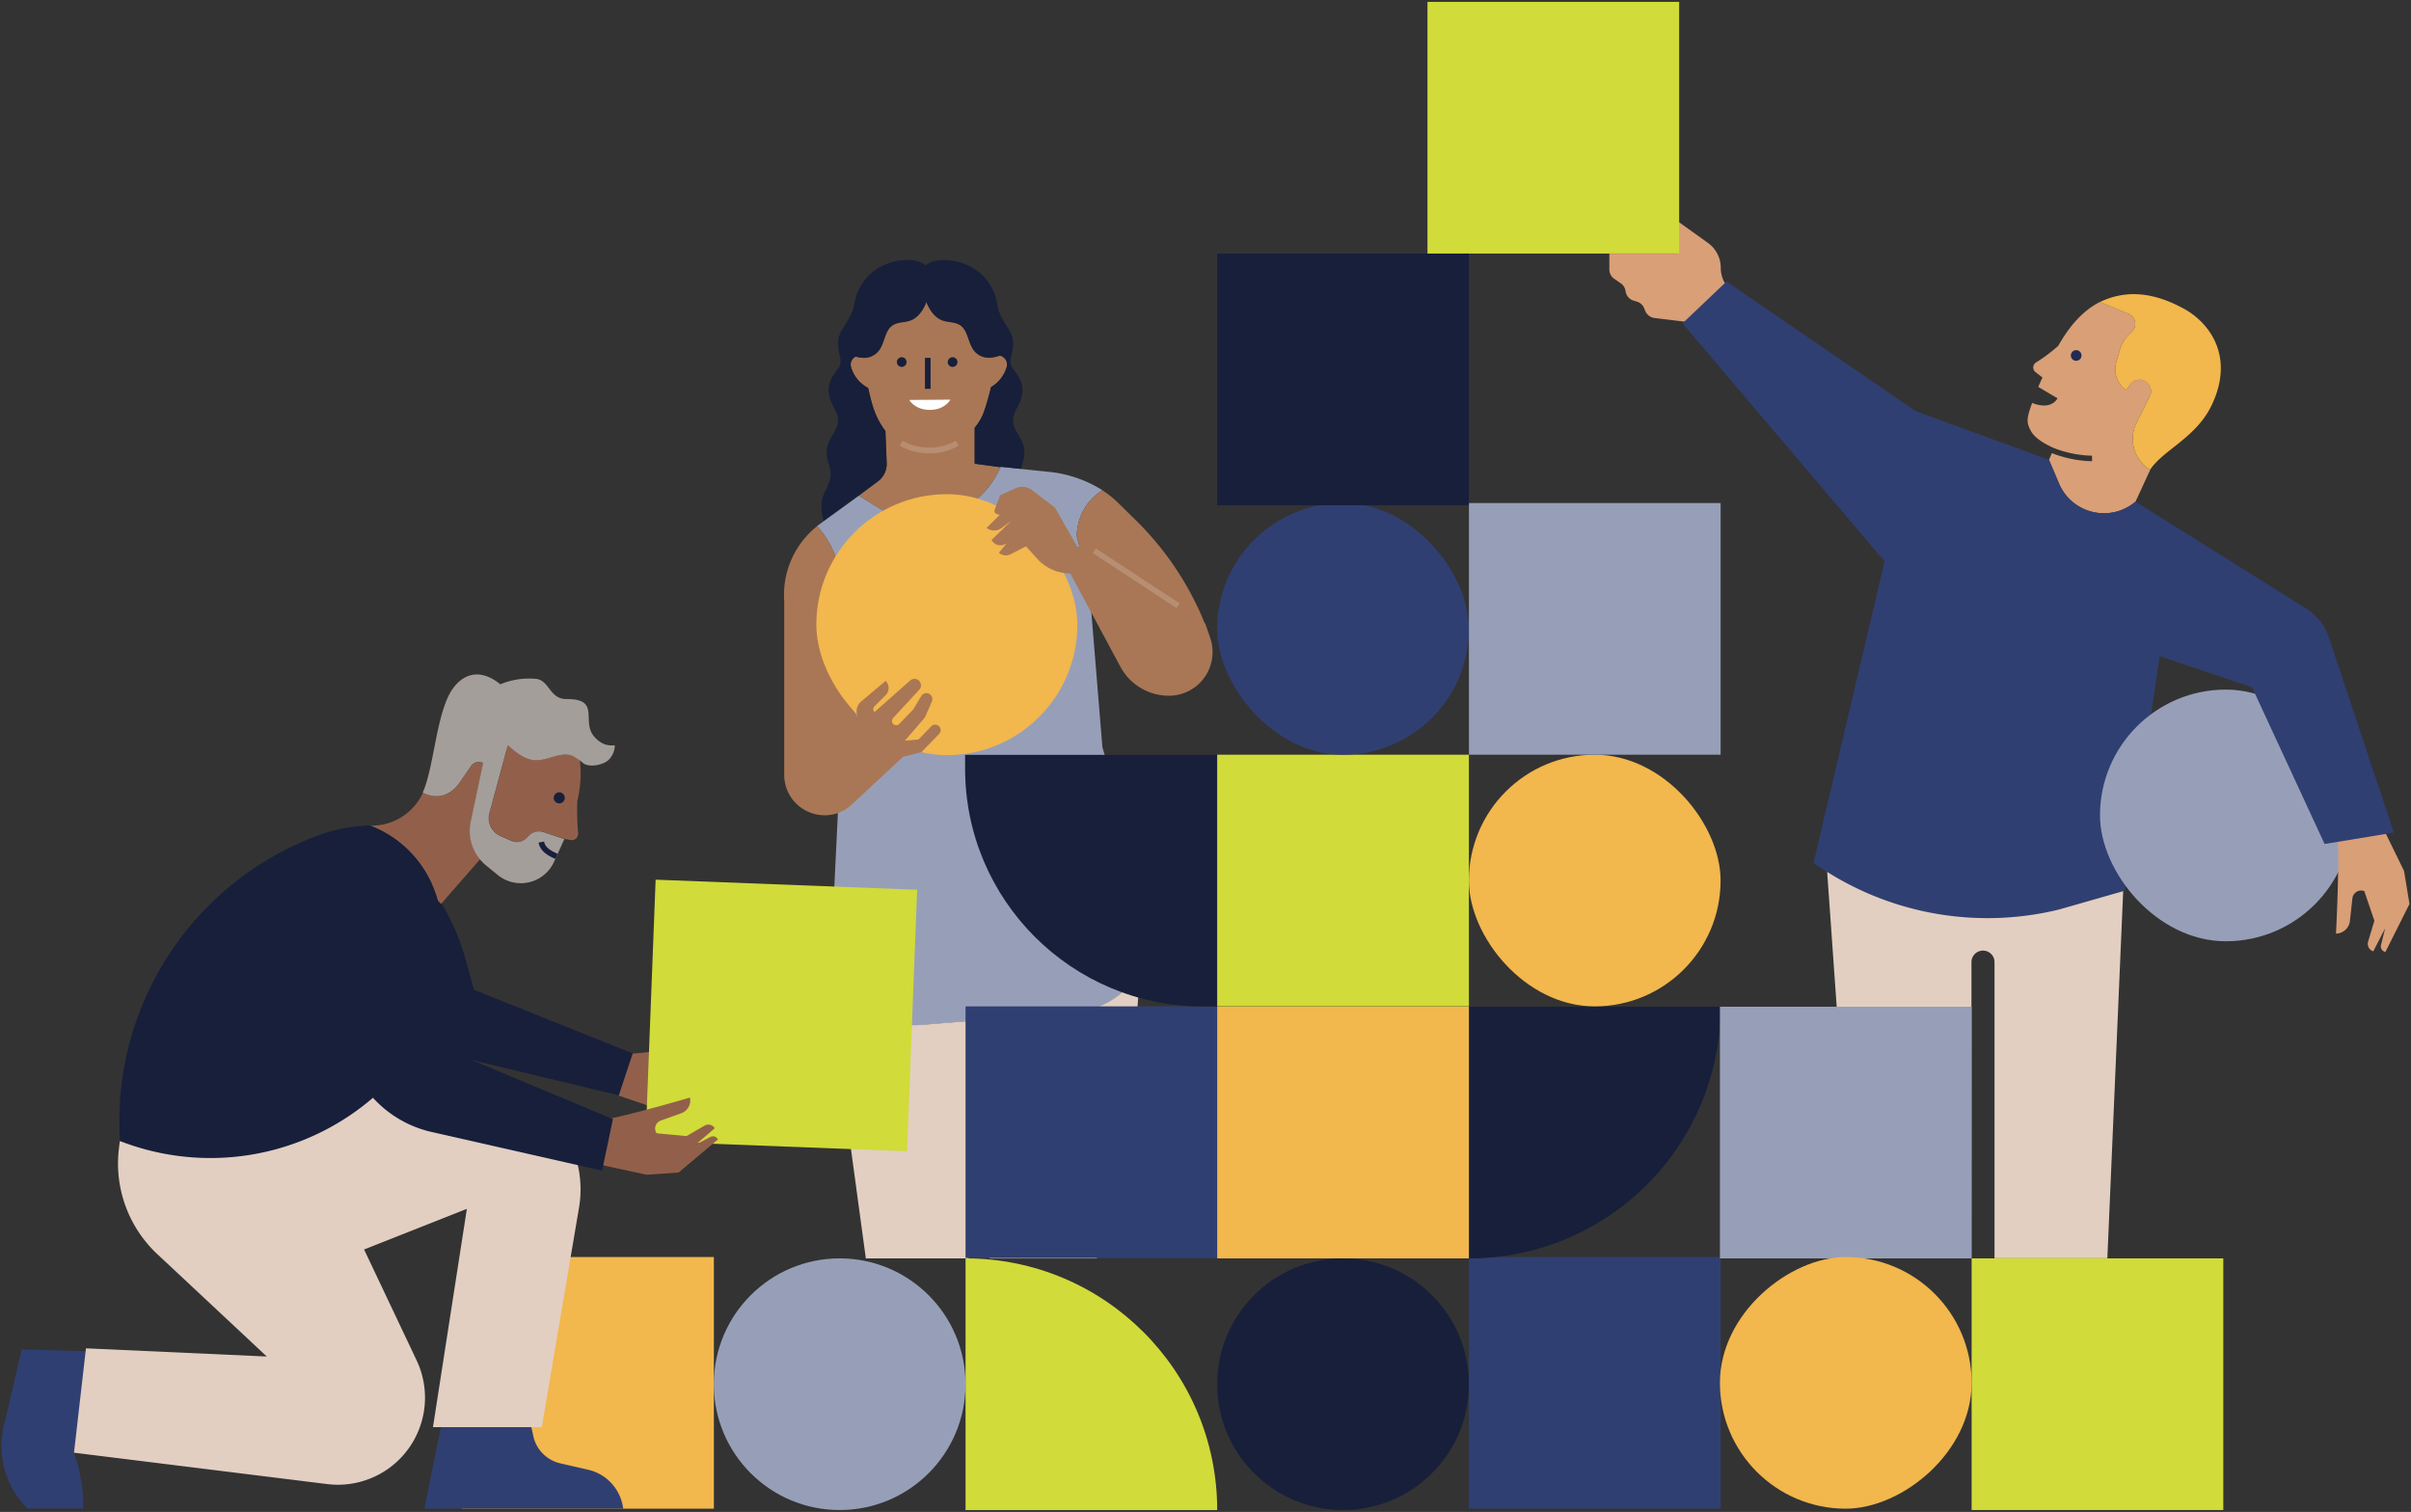
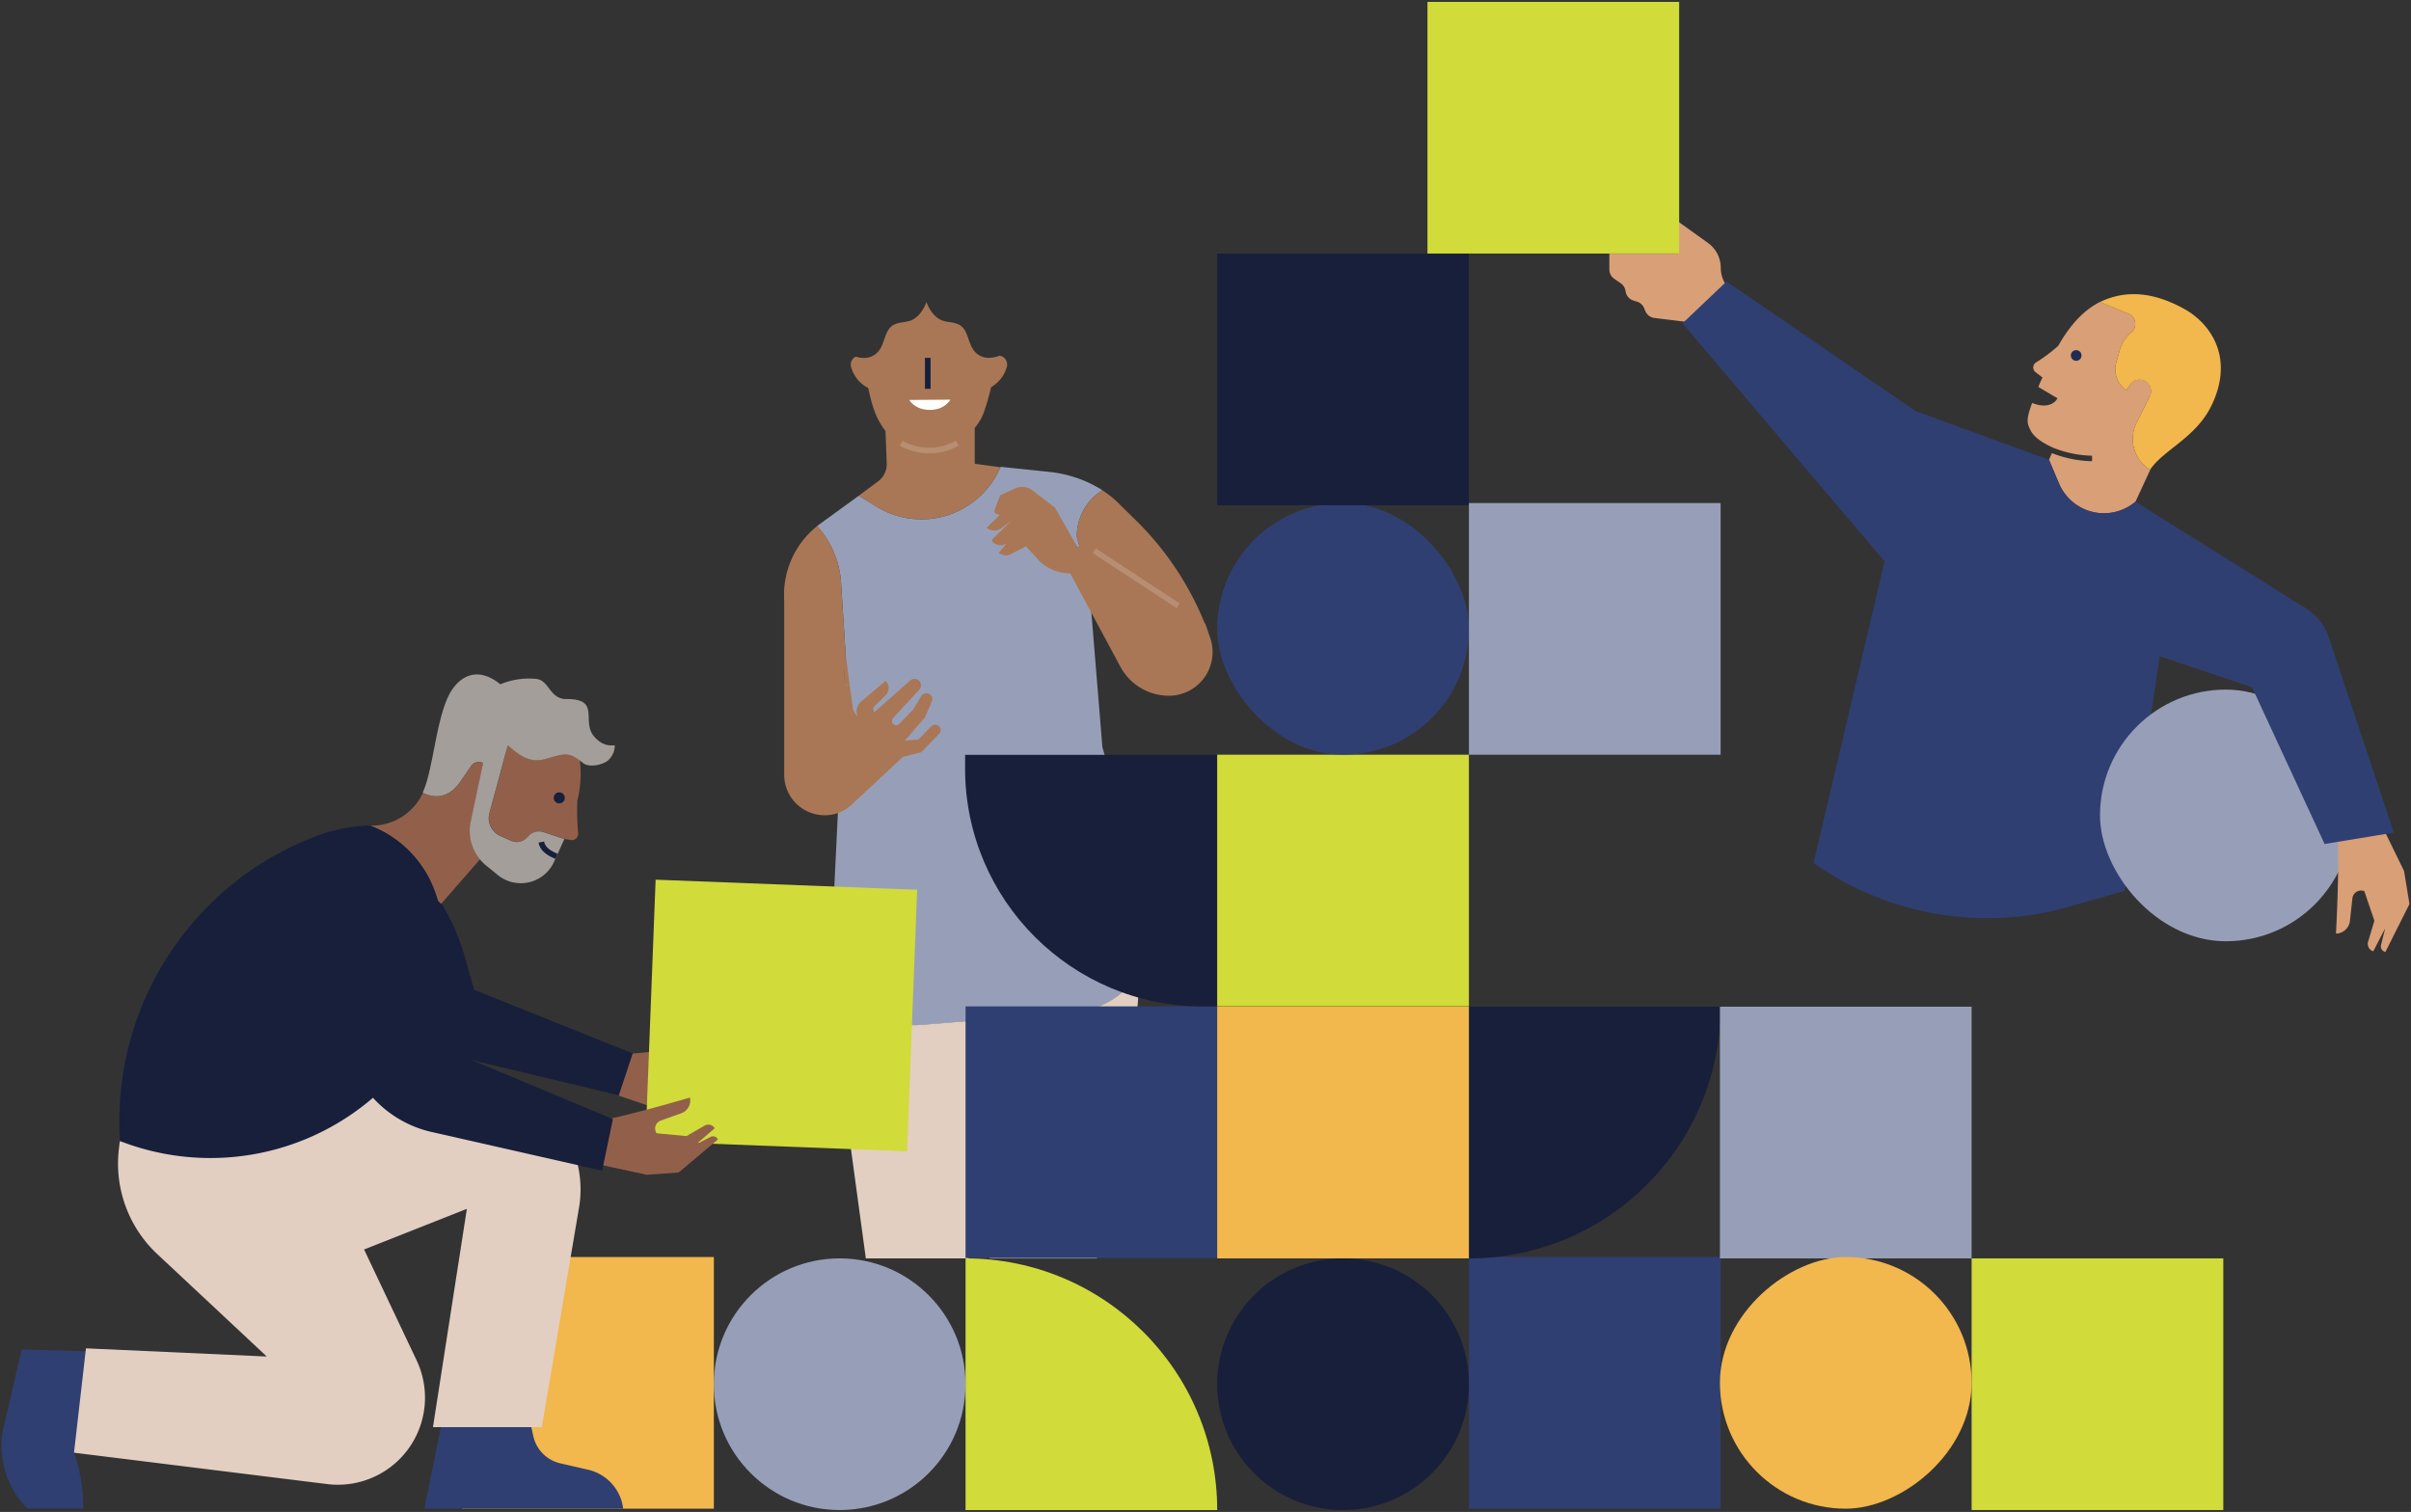
<svg xmlns="http://www.w3.org/2000/svg" viewBox="0 0 692 434">
  <rect x="0" y="0" width="692" height="434" fill="#333333" stroke="none" />
  <g fill="none" fill-rule="evenodd">
    <path d="M617.11 134.85a10.36 10.36 0 0 1-3.88-13.48l3.8-7.61a3.29 3.29 0 0 0-5.65-3.35l-1.13 1.59a7.27 7.27 0 0 1-2.86-7.9l1-3.54a10.3 10.3 0 0 1 3.32-5.15 3.15 3.15 0 0 0-.8-5.34l-8.15-3.42c-5.63 2.85-9.39 8-12 12.61a46.34 46.34 0 0 1-6.38 4.78 1.7 1.7 0 0 0-.15 2.78l2 1.54c-.44.92-.85 1.83-1.2 2.71l5.5 3.26s-1.56 3.55-7.27 1.35c-1.67 4.54-1.65 5.69-.34 8.06 1 1.83 3.44 3.48 6.54 4.85a31.76 31.76 0 0 0 11 2.22v1.58a33.35 33.35 0 0 1-11.53-2.32l-.83 1.93 2.91 6.88a14 14 0 0 0 21.92 5.12l4.33-9.37c0 .08-.11.15-.15.22ZM487.7 92.84l-12.84-1.56a3.28 3.28 0 0 1-2.58-1.9l-.42-1a3.24 3.24 0 0 0-2-1.79l-1-.3a3.25 3.25 0 0 1-2.29-2.7 3.25 3.25 0 0 0-1.34-2.24L463.28 80a3.23 3.23 0 0 1-1.37-2.64v-4.55h19.78l-6-6.34a2.92 2.92 0 0 1 0-4 2.91 2.91 0 0 1 3.85-.4l10.7 7.68a8.78 8.78 0 0 1 3.65 7.12 8.75 8.75 0 0 0 4.74 7.78l-10.93 8.19Z" fill="#D99F77" fill-rule="nonzero" />
    <path d="M602.74 86.68c5.42-2.54 13.18-4.12 24.31 2.07 7 3.92 14.49 13.54 7.7 27.64-4.48 9.3-13.85 12.73-17.64 18.46a10.36 10.36 0 0 1-3.88-13.48l3.8-7.61a3.3 3.3 0 0 0-1.29-4.32 3.3 3.3 0 0 0-4.36 1l-1.13 1.56a7.27 7.27 0 0 1-2.86-7.9l1-3.54a10.3 10.3 0 0 1 3.32-5.15 3.15 3.15 0 0 0-.8-5.34l-8.17-3.39Z" fill="#F2B74D" fill-rule="nonzero" />
    <path d="M597.16 102.91a1.53 1.53 0 1 1-.39-2.13 1.54 1.54 0 0 1 .39 2.13Z" fill="#202C53" fill-rule="nonzero" />
    <path d="M612.93 144a14 14 0 0 1-21.93-5.16l-2.9-6.84-38.31-14-54.25-37.19-12.63 12 58 68.33-20.39 86.58A86.43 86.43 0 0 0 591 261.07l18.85-5.36 11.38-76.4-8.3-35.31Z" fill="#303F72" fill-rule="nonzero" />
    <path fill="#D1DB39" fill-rule="nonzero" d="M409.71.54h72.24v72.24h-72.24z" />
    <rect fill="#979FB8" fill-rule="nonzero" x="602.74" y="197.95" width="72.24" height="72.24" rx="36.12" />
    <path d="M671 240.94c.35 6.85-.17 20.19-.53 27.05a4.09 4.09 0 0 0 4-3.64l.71-6.48a2.53 2.53 0 0 1 3.41-2.08l2.9 8.5-1.84 6.14a2.25 2.25 0 0 0 1.52 2.65l3.4-6.58-1.17 4.75a1.61 1.61 0 0 0 1.26 2l6.9-13.76L690 250l-6.52-13.35-12.48 4.29Z" fill="#D99F77" fill-rule="nonzero" />
    <path d="m611.53 185.55 34.84 11.72 20.83 45 19.87-3.27-18.69-56.11a15.44 15.44 0 0 0-6.45-8.2l-49-30.66-12.28 29.88 10.88 11.64Z" fill="#303F72" fill-rule="nonzero" />
    <path d="M569.16 272.74a3.31 3.31 0 0 0-3.31 3.3v85.18h6.61V276a3.3 3.3 0 0 0-3.3-3.26Z" />
-     <path d="M565.85 276a3.31 3.31 0 0 1 6.61 0v85.18h32.39l4.54-105.37-18.39 5.26a86.43 86.43 0 0 1-66.57-10.79l7.84 110.94h33.54l.04-85.22Z" fill="#E2CFC2" fill-rule="nonzero" />
    <path d="m287.16 134.12-7.39-1v-10.3a15.1 15.1 0 0 0 2.81-5 75.925 75.925 0 0 0 1.89-6.68 9.85 9.85 0 0 0 4.5-5.76 2.602 2.602 0 0 0-2-3.28 9.46 9.46 0 0 1-3.46.61 5.34 5.34 0 0 1-4.45-2.8c-1-1.71-1.34-4.1-2.47-5.58-1.62-2.11-4.09-1.57-6.18-2.35-1.91-.71-3.54-2.7-4.48-5.22h-.05c-.94 2.54-2.58 4.54-4.49 5.25-2.09.78-4.56.24-6.18 2.35-1.13 1.48-1.49 3.87-2.47 5.58a5.34 5.34 0 0 1-4.45 2.8 8.12 8.12 0 0 1-2.67-.36 2.55 2.55 0 0 0-1.34 3 9.82 9.82 0 0 0 4.9 6c1 4.3 1.77 8 4.8 12.13.06.07.11.14.17.2l.36 9.26a6.17 6.17 0 0 1-2.46 5.18l-5.54 4.13 5 3.11a24.69 24.69 0 0 0 35.65-11.27Z" fill="#A97755" fill-rule="nonzero" />
    <path fill="#171F3B" fill-rule="nonzero" d="M265.48 102.72h1.61v8.89h-1.61z" />
    <path d="M272.78 114.72c-2.34 0-8.76.09-11.78.09 0 0 1.47 2.85 5.88 2.85s5.9-2.94 5.9-2.94" fill="#FFF" fill-rule="nonzero" />
    <path d="M266.78 130.14a17.46 17.46 0 0 1-8.52-2.21l.79-1.4a15.81 15.81 0 0 0 15.28 0l.82 1.38a16.51 16.51 0 0 1-8.37 2.23Z" fill="#B78E72" fill-rule="nonzero" />
    <path d="M316.41 140.73a15.58 15.58 0 0 0-7.35 13.27l3.46 13 3.89 47.49 13.17 45.23a24.2 24.2 0 0 1 .38 12.1 24.26 24.26 0 0 1-21.73 18.89l-43.68 3.53a23.89 23.89 0 0 1-21.63-10.3 23.85 23.85 0 0 1-4.16-14.69l3.93-81.67-1.29-20.3a26.81 26.81 0 0 0-6.89-16.28l12-8.71 5 3.11a24.67 24.67 0 0 0 35.7-11.4l14 1.46a35.44 35.44 0 0 1 15.24 5.28l-.04-.01Z" fill="#979FB8" fill-rule="nonzero" />
    <path d="m242.69 187.53-.44 9.31c.54-.12 1.08-.24 1.62-.34l-1.18-8.97Z" fill="#A97755" fill-rule="nonzero" />
    <path d="m248 208.8-3.14-5-1-7.26c-.54.1-1.08.22-1.62.34l.44-9.31-1.29-20.3a26.82 26.82 0 0 0-6.83-16.27 25.26 25.26 0 0 0-9.48 21.43v50a11.61 11.61 0 0 0 15.45 10.94 11.81 11.81 0 0 0 4-2.47L259 217.42l-11-8.62Z" fill="#A97755" fill-rule="nonzero" />
-     <rect fill="#F2B74D" fill-rule="nonzero" x="234.3" y="141.85" width="74.92" height="74.92" rx="37.46" />
    <path d="m347.35 183.1-1.41-4.1-.17-.11a87.38 87.38 0 0 0-19.67-29.46l-5.18-5.09a27.45 27.45 0 0 0-4.53-3.6 15.6 15.6 0 0 0-7.33 13.26l.85 3.21-.87-.53-6.26-11-6.58-5a4.65 4.65 0 0 0-4.71-.52l-4.44 2-1.57 4.17a.94.94 0 0 0 .62 1.23l.84.25-3.78 3.73a3.62 3.62 0 0 0 4.37 0l2.73-2.05-5.67 5.51.15.24a2.84 2.84 0 0 0 3.64 1l.53-.27-2.2 2.71a3 3 0 0 0 3.33.42l4.45-2.28 3.19 3.55a12.77 12.77 0 0 0 9.5 4.23l14.4 26.8a15.81 15.81 0 0 0 13.92 8.31 12.53 12.53 0 0 0 11.85-16.61Zm-99.61 29.96-1.8-8a3.76 3.76 0 0 1 1.24-3.7l7-5.9a2.87 2.87 0 0 1 0 4.12l-3.18 3.16a1.16 1.16 0 0 0 0 1.65l10.25-9.06a1.86 1.86 0 0 1 2.52.06 1.85 1.85 0 0 1 .07 2.6l-7.51 8.13a1.23 1.23 0 0 0-.12 1.52 1.23 1.23 0 0 0 1.9.16l4-4.14 2.31-3.86a1.73 1.73 0 0 1 2.21-.66 1.71 1.71 0 0 1 .83 2.23l-2 4.6-5.73 6.63 3.89-.33 3.7-3.82a1.57 1.57 0 0 1 2.22 2.22l-5.07 5.23-8.73 2.22-8-5.06Z" fill="#A97755" fill-rule="nonzero" />
    <path fill="#B78E72" fill-rule="nonzero" d="m313.615 158.761.883-1.346 24.077 15.785-.883 1.347z" />
-     <path d="m246.47 142.24 5.54-4.13a6.17 6.17 0 0 0 2.46-5.18l-.36-9.26c-.06-.06-.11-.13-.17-.2-3-4.09-3.76-7.83-4.8-12.13a9.82 9.82 0 0 1-4.9-6 2.55 2.55 0 0 1 1.34-3c.21.05.41.11.62.15h.06l.55.1h.12l.52.06h.8a5.34 5.34 0 0 0 4.45-2.8c1-1.71 1.34-4.1 2.47-5.58 1.62-2.11 4.09-1.57 6.18-2.35.22-.082.433-.18.64-.29.06-.042.123-.08.19-.11l.43-.29.19-.14c.173-.133.343-.273.51-.42a9.435 9.435 0 0 0 .59-.62 1.84 1.84 0 0 0 .17-.22 4.46 4.46 0 0 0 .33-.43l.18-.25c.12-.17.23-.36.34-.55.362-.615.67-1.261.92-1.93h.05a12.46 12.46 0 0 0 1 2c.087.153.177.293.27.42l.21.31.29.37.21.25c.16.19.33.37.5.54l.12.11c.15.13.3.26.46.38l.2.15c.135.097.276.187.42.27l.19.12c.207.11.42.208.64.29 2.09.78 4.56.24 6.18 2.35 1.13 1.48 1.49 3.87 2.47 5.58a5.34 5.34 0 0 0 4.45 2.8c.263.02.527.02.79 0h.2c.23 0 .45-.06.68-.1h.1c.28-.05.55-.12.83-.19l.83-.26a2.6 2.6 0 0 1 2 3.28 9.85 9.85 0 0 1-4.5 5.76 77.247 77.247 0 0 1-1.89 6.68 15.1 15.1 0 0 1-2.81 5v10.31l7.39 1v-.13l5.94.62c.38-1.72 1.19-3.37.9-5.61-.62-4.72-5.19-6.17-2.16-11.65 2.82-5.11 1.77-8-.94-11.33-2-2.48.55-5.16-.19-8.74-.65-3.14-3.88-5.59-4.46-10-2.49-13.55-17.79-14.22-20.51-11-2.71-3.23-18-2.56-20.5 11-.69 4.36-3.91 6.81-4.56 10-.74 3.58 1.84 6.26-.19 8.74-2.71 3.3-3.76 6.22-.94 11.33 3 5.48-1.55 6.93-2.17 11.65-.43 3.35 1.64 5.39.95 8.35-1.08 4.64-3.77 4.88-1.91 12.19l1.49-1.09 8.53-6.21.07.03Z" fill="#171F3B" fill-rule="nonzero" />
-     <path d="M260.2 103.92a1.39 1.39 0 1 1-1.38-1.38c.762 0 1.38.618 1.38 1.38Zm14.6 0a1.39 1.39 0 1 1-2.78.02 1.39 1.39 0 0 1 2.78-.02Z" fill="#171F3B" fill-rule="nonzero" />
    <path d="m278 293.11-13.44 1.08c-11.926.978-22.731-7.034-25.26-18.73a152 152 0 0 0 1.21 26.94l8 58.82H278v-68.11Zm46.67 10.02a151.16 151.16 0 0 0 2.3-24 24.29 24.29 0 0 1-18.74 11.51l-24.2 2v68.6h30.79l9.85-58.11Z" fill="#E2CFC2" fill-rule="nonzero" />
    <path d="M241 361.22c-19.949 0-36.12 16.171-36.12 36.12 0 19.949 16.171 36.12 36.12 36.12 19.949 0 36.12-16.171 36.12-36.12 0-19.949-16.171-36.12-36.12-36.12Z" fill="#979FB8" fill-rule="nonzero" />
    <path fill="#303F72" fill-rule="nonzero" d="M421.6 360.83h72.24v72.24H421.6z" />
    <path d="M421.6 289h72.24a72.24 72.24 0 0 1-72.24 72.24V289Z" fill="#171F3B" fill-rule="nonzero" />
    <path fill="#979FB8" fill-rule="nonzero" d="M493.65 288.98h72.24v72.24h-72.24z" />
    <path fill="#303F72" fill-rule="nonzero" d="M277.13 288.88h72.24v72.24h-72.24z" />
    <path fill="#D1DB39" fill-rule="nonzero" d="M349.36 216.64h72.24v72.24h-72.24z" />
    <rect fill="#303F72" fill-rule="nonzero" x="349.36" y="144.4" width="72.24" height="72.24" rx="36.12" />
-     <rect fill="#F2B74D" fill-rule="nonzero" x="421.6" y="216.64" width="72.24" height="72.24" rx="36.12" />
    <path fill="#F2B74D" fill-rule="nonzero" d="M349.36 288.98h72.24v72.24h-72.24z" />
    <path fill="#171F3B" fill-rule="nonzero" d="M349.36 72.79h72.24v72.24h-72.24zm-.08 143.88v72.24h-3.95c-37.712.022-68.302-30.528-68.33-68.24v-4h72.28Z" />
    <path d="M277.13 361.22v72.24h72.23c0-39.893-32.337-72.234-72.23-72.24Z" fill="#D1DB39" fill-rule="nonzero" />
    <path d="M385.48 361.22c-19.949 0-36.12 16.171-36.12 36.12 0 19.949 16.171 36.12 36.12 36.12 19.949 0 36.12-16.171 36.12-36.12 0-19.949-16.171-36.12-36.12-36.12Z" fill="#171F3B" fill-rule="nonzero" />
    <path fill="#979FB8" fill-rule="nonzero" d="M421.61 216.64V144.4h72.24v72.24z" />
    <rect fill="#F2B74D" fill-rule="nonzero" transform="rotate(90 529.77 396.95)" x="493.65" y="360.83" width="72.24" height="72.24" rx="36.12" />
    <path fill="#D1DB39" fill-rule="nonzero" d="M565.89 433.46v-72.24h72.24v72.24z" />
    <path fill="#F2B74D" fill-rule="nonzero" d="M204.89 360.83v72.24h-72.24v-72.24z" />
    <path d="m29.43 388-23.19-.63-4.81 20.65a25.42 25.42 0 0 0 6.45 25h16v-.68A46.06 46.06 0 0 0 21.24 417l8.19-29Zm97.23 21.14-4.86 23.93h57.06a13.06 13.06 0 0 0-10-11.17l-8.06-1.85a10.27 10.27 0 0 1-7.73-7.81l-.68-3.1h-25.73Z" fill="#303F72" fill-rule="nonzero" />
    <path d="m129.79 310.59-95.41 17-.28 2.41a35.63 35.63 0 0 0 11.47 30.39l31 29-51.9-2.35L21.24 417l72.62 9a25 25 0 0 0 25.71-35.52l-15.07-31.81L134 347l-9.73 62.66h31.24l10.67-62.94a31.33 31.33 0 0 0-36.39-36.13Z" fill="#E2CFC2" fill-rule="nonzero" />
    <path d="m136.07 284.13-2.71-9.62a60.9 60.9 0 0 0-6.25-14.51l-6.37-10.73h-.09c-.14-.6-.29-1.2-.43-1.8a31.23 31.23 0 0 0-13.22-10.2l-.71-.29a46.71 46.71 0 0 0-15 2.83c-36.248 13.476-59.358 49.14-56.85 87.73a71.58 71.58 0 0 0 73-12.76l.24-.2 11.45-15.67 1.26 1.77 57.26 13.73 4-12-45.58-18.28Z" fill="#171F3B" fill-rule="nonzero" />
    <path d="M153.77 218.19c-2.4-.08-4.57-1.43-6.41-3-.5-.42-1-.86-1.52-1.26l-.63 2.12-4.68 17.31a5.59 5.59 0 0 0 3.11 6.56l3.1 1.39a4 4 0 0 0 4.52-.86l.62-.63a4 4 0 0 1 4.16-1l6 2 1.77.31a1.82 1.82 0 0 0 2.12-1.93 74.65 74.65 0 0 1-.22-9.39 32 32 0 0 0 .71-11.59 8.72 8.72 0 0 0-2-1.27c-3.36-1.38-7.02 1.37-10.65 1.24Zm-28.18 40.23 1 1.06 11.21-12.84a12.79 12.79 0 0 1-2.63-10.75L138.7 219a2.75 2.75 0 0 0-3.46.91l-3.18 4.64c-2.66 3.86-6.47 5.07-10.66 3a16.19 16.19 0 0 1-15.08 9.45h-.13l.78.32a31.7 31.7 0 0 1 18.62 21.1Zm56.01 44c6.56-.42 19.19-2.41 25.67-3.5a3.9 3.9 0 0 1-3 4.18l-6.08 1.4a2.42 2.42 0 0 0-1.6 3.48l8.4 1.81 5.65-2.43a2.14 2.14 0 0 1 2.68 1.14l-5.88 4 4.39-1.64a1.55 1.55 0 0 1 2 1l-12.32 8.09-9.18-.44-14.74-5" fill="#92604A" fill-rule="nonzero" />
    <path d="M170.6 211.5c-3.93-4.36 2-10.93-8-10.83-4.8.05-4.91-5.27-8.58-5.78a21.37 21.37 0 0 0-10.42 1.54c-5.33-4.35-10.12-3.41-13.46 1-4.9 6.45-5.52 23-8.83 30.09 4.21 2.1 8 .9 10.71-3l3.18-4.64a2.75 2.75 0 0 1 3.46-.91l-3.57 16.92a12.79 12.79 0 0 0 4.4 12.52l3.35 2.74a10.47 10.47 0 0 0 16.2-3.82l2.94-6.47-6-2a4 4 0 0 0-4.16 1l-.62.63a4 4 0 0 1-4.52.86l-3.1-1.39a5.59 5.59 0 0 1-3.11-6.56l4.68-17.31.63-2.12c.52.4 1 .84 1.52 1.26 1.84 1.55 4 2.9 6.41 3 3.63.13 7.29-2.62 10.65-1.23a17.73 17.73 0 0 1 3.1 2.12c1.76 1.23 5.36.5 7-.79a5.9 5.9 0 0 0 2-4.39c-1.35.06-3.46.27-5.86-2.44Z" fill="#A49E9A" fill-rule="nonzero" />
    <path d="M158.93 228.94a1.59 1.59 0 1 0 1.66-1.5 1.6 1.6 0 0 0-1.66 1.5Zm.5 17.63.33-.73-.42.69c-1.69-.77-4.24-1.93-4.76-4.66l1.58-.3c.36 1.91 2.37 2.83 3.84 3.49l-.24.78-.33.73Z" fill="#171F3B" fill-rule="nonzero" />
    <path fill="#D1DB39" fill-rule="nonzero" d="m188.175 252.515 75.064 2.897-2.896 75.064-75.065-2.897z" />
    <path d="M172.94 321.55c6.47-1.19 18.78-4.64 25.09-6.49a3.92 3.92 0 0 1-2.51 4.51l-5.88 2.1a2.42 2.42 0 0 0-1.18 3.64l8.56.81 5.32-3.07a2.13 2.13 0 0 1 2.8.82l-5.38 4.63 4.17-2.15a1.56 1.56 0 0 1 2.13.74l-11.29 9.48-9.17.64-15.22-3.28" fill="#92604A" fill-rule="nonzero" />
    <path d="m87.26 276 14.35 30.95a32.53 32.53 0 0 0 22.32 18l48.89 11.09 3.1-14.8-47.14-19.72L126 260l-.05-.23a31.77 31.77 0 0 0-19-22.5l-.78-.32L87.26 276Z" fill="#171F3B" fill-rule="nonzero" />
  </g>
</svg>